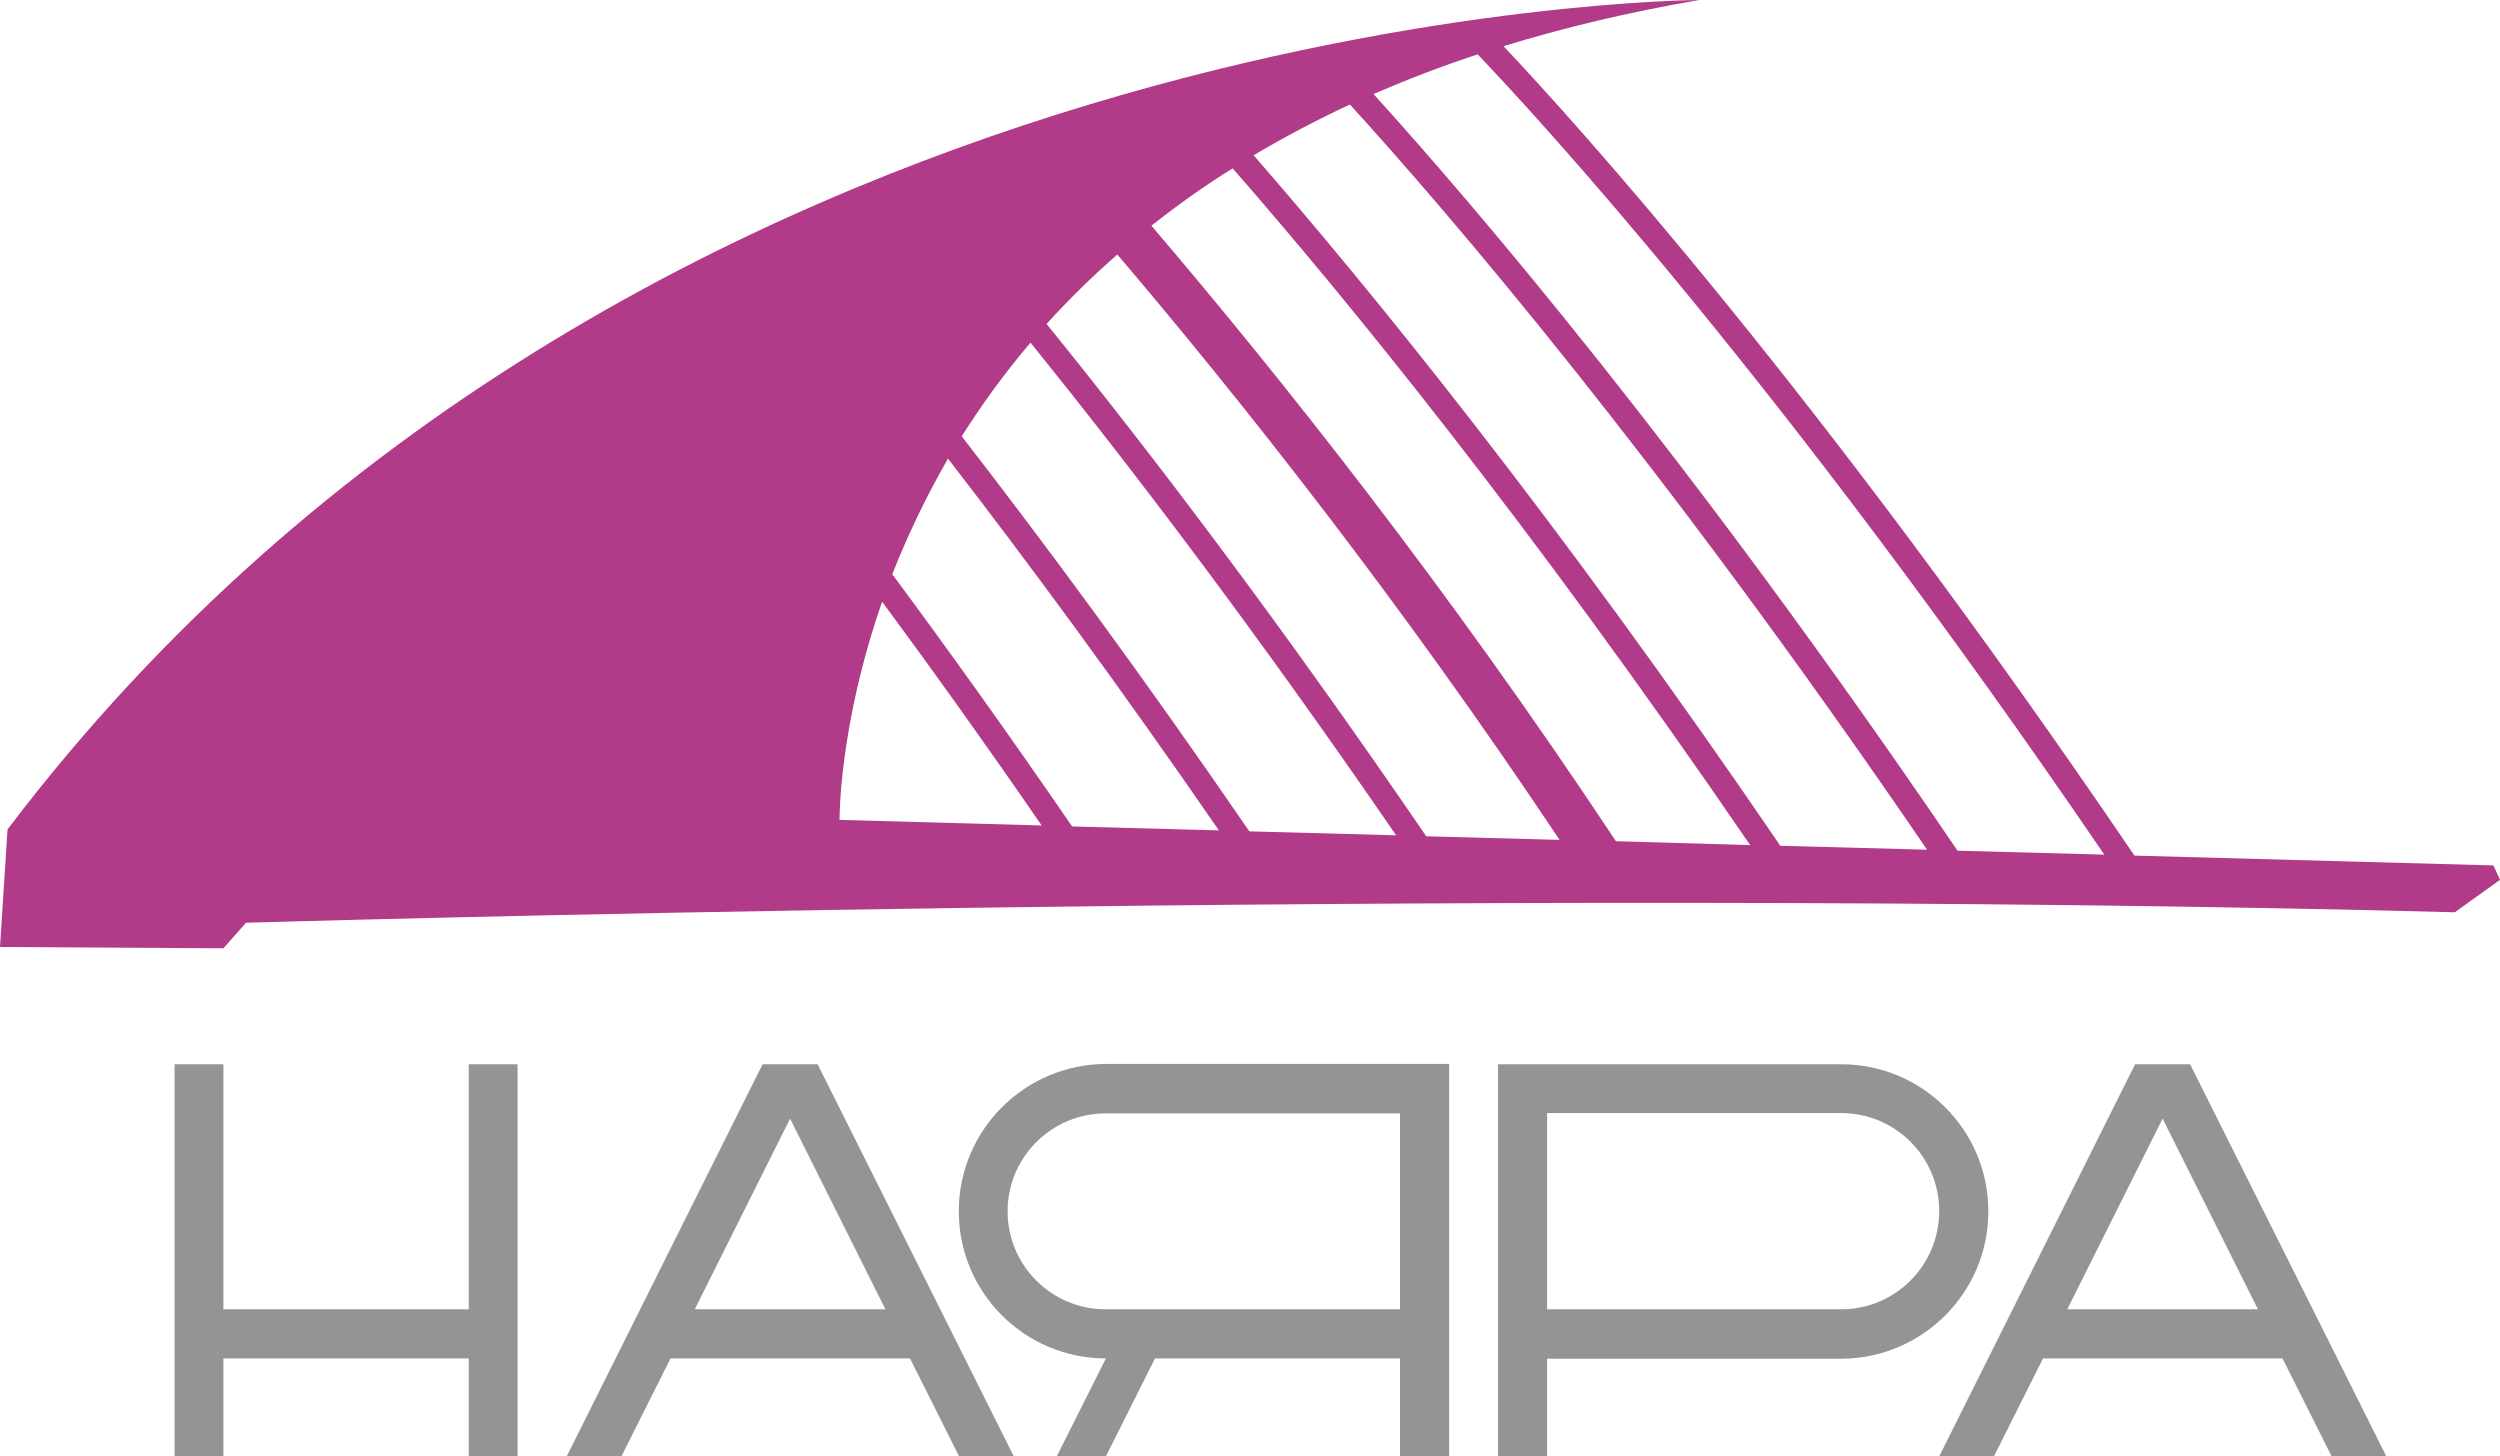
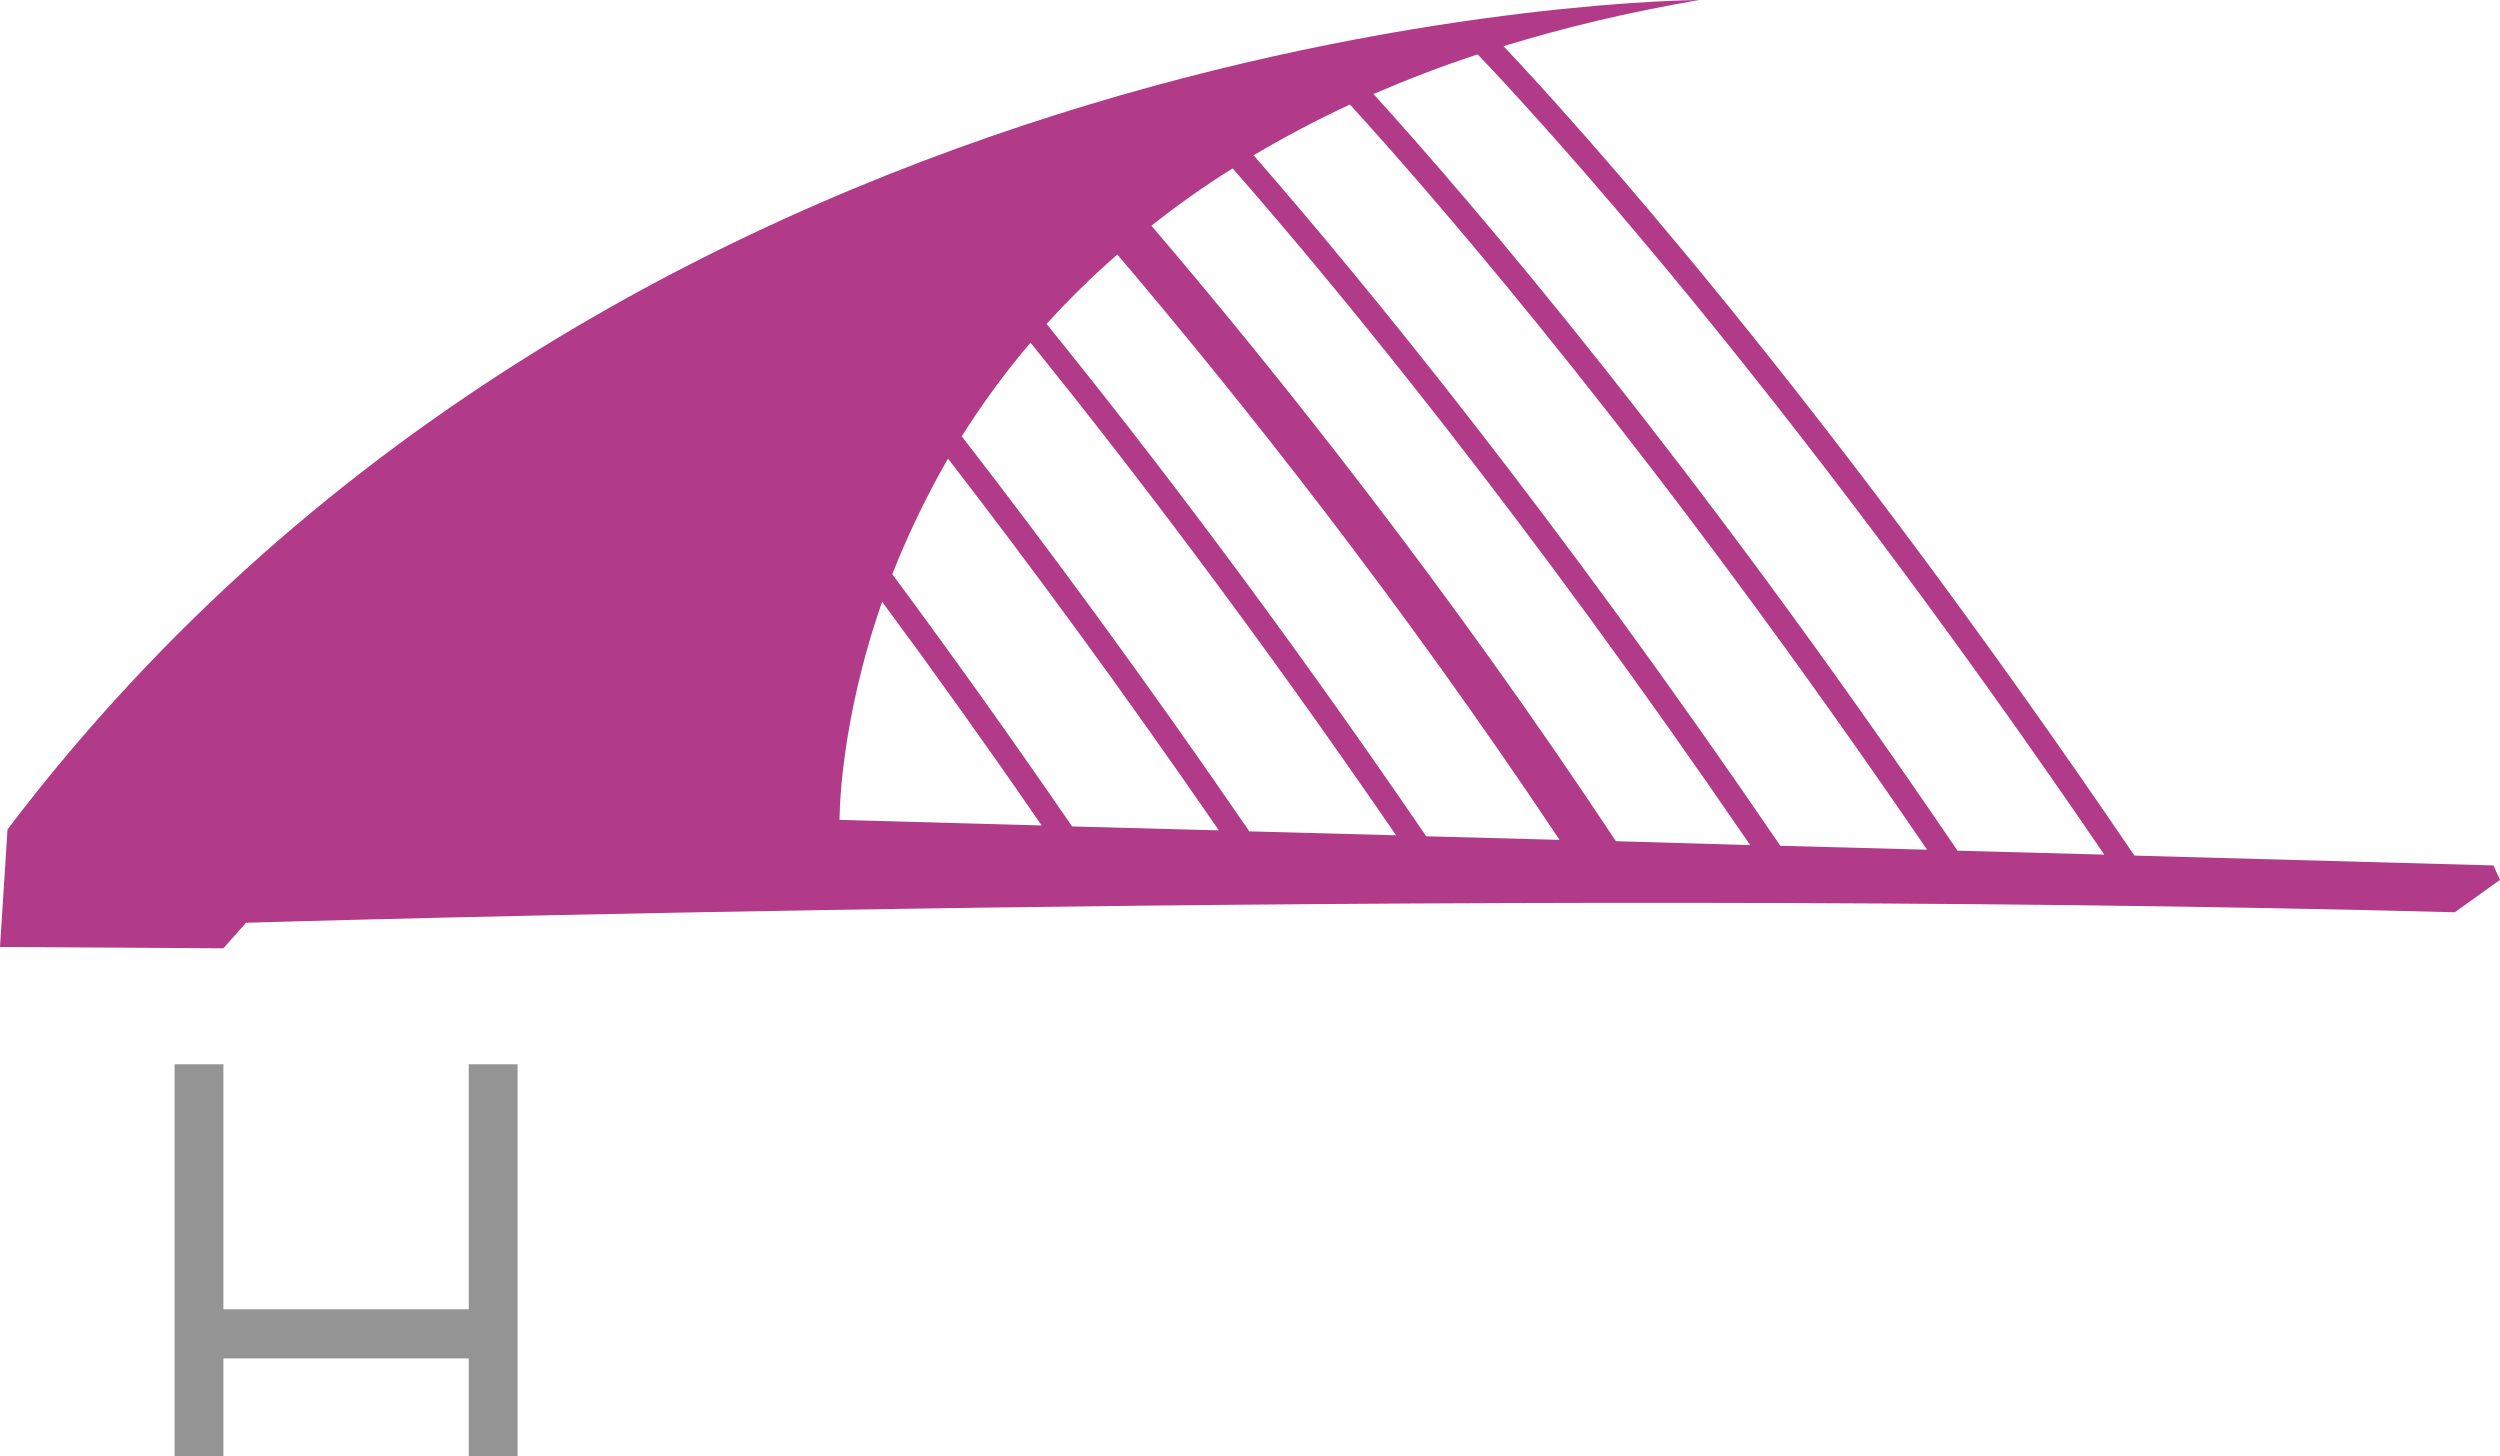
<svg xmlns="http://www.w3.org/2000/svg" version="1.1" id="Layer_1" x="0px" y="0px" viewBox="0 0 763.2 444.6" style="enable-background:new 0 0 763.2 444.6;" xml:space="preserve">
  <style type="text/css">
	.st0{fill:#949494;}
	.st1{fill:#B13A89;}
</style>
  <g>
-     <path class="st0" d="M292.7,369.8c0,24.8,20.1,44.9,44.9,44.9l-15,29.9h15l15-29.9h74.8v29.9h15v-29.9v-15v-59.9v-15H337.6   C312.8,324.9,292.7,345,292.7,369.8z M427.4,339.8v59.9H371h-33.5c-16.5,0-29.9-13.4-29.9-29.9c0-16.5,13.4-29.9,29.9-29.9H371   H427.4z" />
-     <path class="st0" d="M607,369.8c0-24.8-20.1-44.9-44.9-44.9H457.3v15v59.9v15v29.9h15v-29.9h89.8C586.9,414.7,607,394.6,607,369.8z    M562.1,399.7h-33.5h-56.3v-59.9h56.3h33.5c16.5,0,29.9,13.4,29.9,29.9C592,386.3,578.6,399.7,562.1,399.7z" />
    <polygon class="st0" points="143.1,399.7 68.2,399.7 68.2,324.9 53.3,324.9 53.3,444.6 68.2,444.6 68.2,414.7 143.1,414.7    143.1,444.6 158,444.6 158,324.9 143.1,324.9  " />
-     <path class="st0" d="M247.8,324.9h-13.3h-1.7L173,444.6h1.7h13.3h1.7l15-29.9h73.1l15,29.9h1.7h13.3h1.7l-59.9-119.7H247.8z    M212.1,399.7l29.1-58.2l29.1,58.2H212.1z" />
-     <path class="st0" d="M666.8,324.9h-13.3h-1.7L592,444.6h1.7H607h1.7l15-29.9h73.1l15,29.9h1.7h13.3h1.7l-59.9-119.7H666.8z    M631.1,399.7l29.1-58.2l29.1,58.2H631.1z" />
    <path class="st1" d="M761.2,264.2l-109.6-3C555.1,119,480.5,36.9,459,14.1C477.2,8.5,497.1,3.7,518.8,0c0,0-325.3,0.9-516.5,253.2   L0,289.1l68.2,0.4l6.9-7.8c0,0,371.8-11.2,674.3-3.2l13.8-9.9L761.2,264.2z M256.3,250.3c0,0-0.3-28.5,13-66.6   c15.4,20.8,31.7,43.6,48.7,68.3L256.3,250.3z M327.3,252.3c-19.3-28.1-37.7-53.8-54.9-77c4.4-11.2,10-23.1,17-35.3   c24.5,31.7,52.4,69.5,82.7,113.5L327.3,252.3z M381.4,253.8c-32.3-47.1-61.9-87.2-87.8-120.6c6-9.5,12.9-19.1,21-28.6   c30.6,37.9,68.8,88,111.6,150.4L381.4,253.8z M319.5,98.9c6.5-7.2,13.7-14.3,21.6-21.2c37.6,44.2,86.3,105.6,135,178.7l-40.7-1.1   C390.8,190,351.1,137.9,319.5,98.9z M493.3,256.8c-51.3-77.5-102.8-142.2-141.8-187.9c7.6-6,15.8-11.9,24.8-17.5   c33.7,38.5,90.1,107.3,158,206.6L493.3,256.8z M543.5,258.2C474.6,157.1,417.2,87,382.7,47.4c9.1-5.4,18.9-10.6,29.4-15.5   c29.6,32.5,94.7,108.1,176.2,227.5L543.5,258.2z M597.6,259.7c-81.6-120.1-147.4-196.9-178.3-231c10-4.3,20.5-8.4,31.8-12.1   c17.1,17.9,92.3,99,191.3,244.3L597.6,259.7z" />
  </g>
</svg>